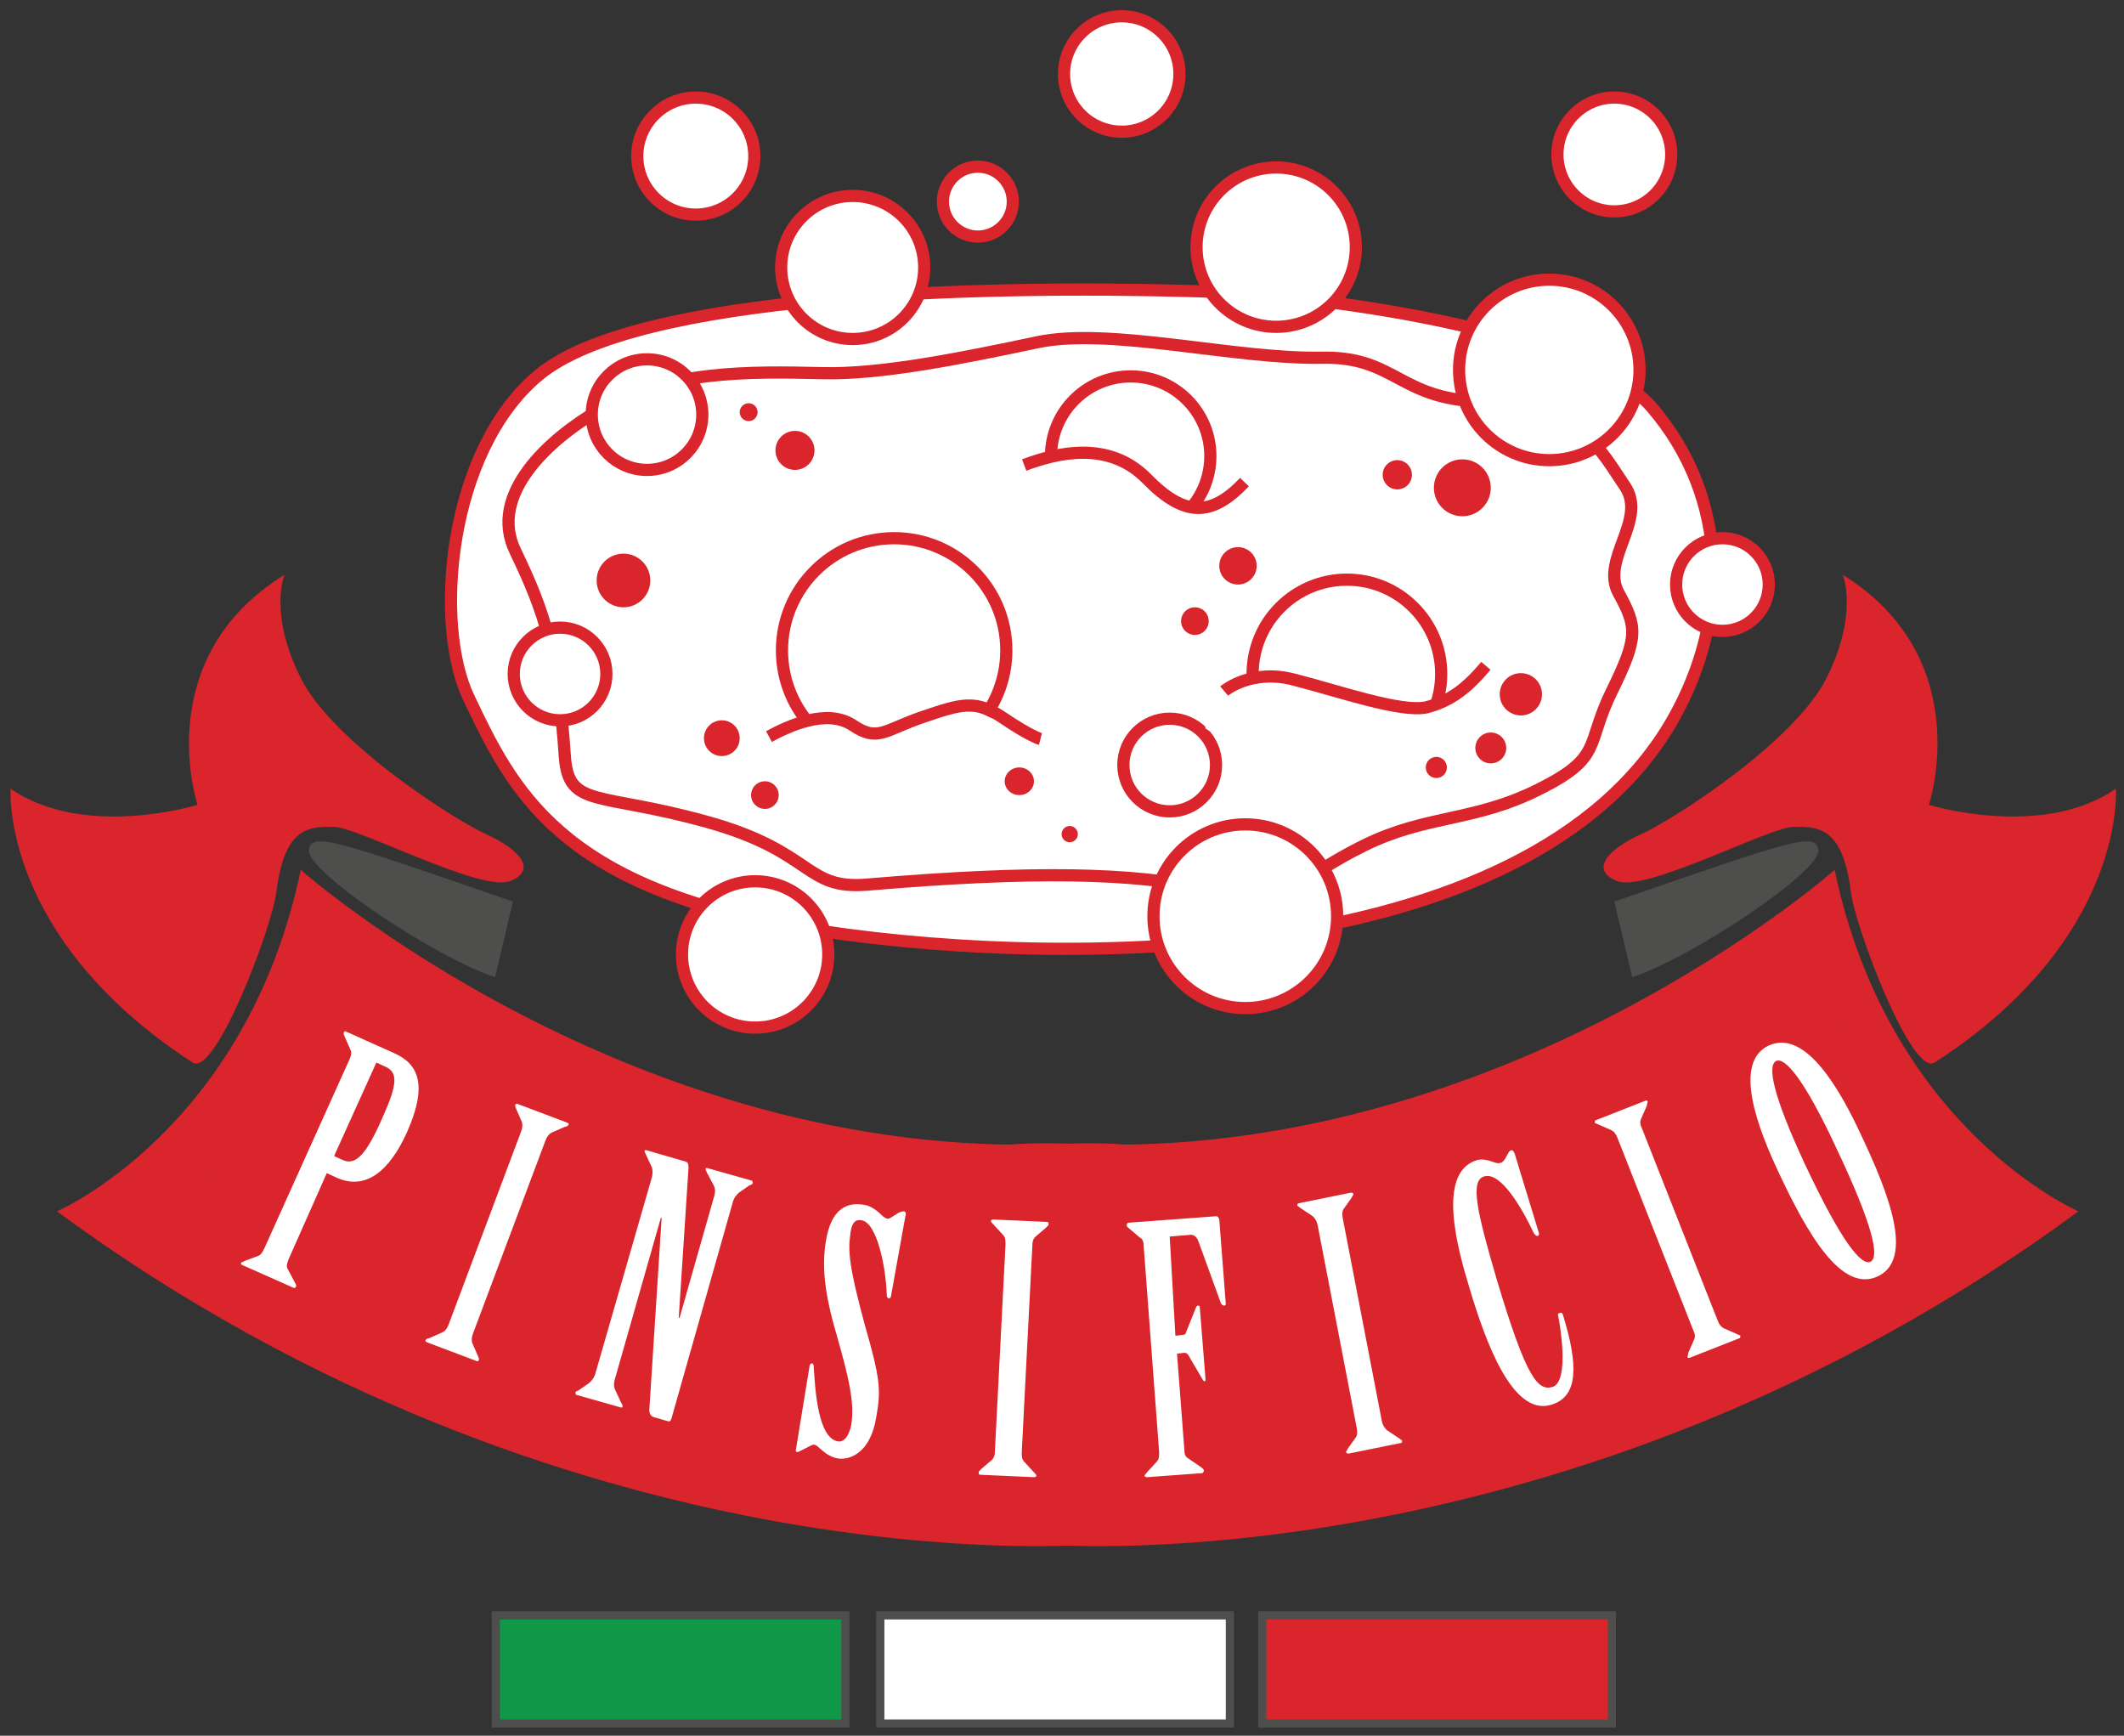
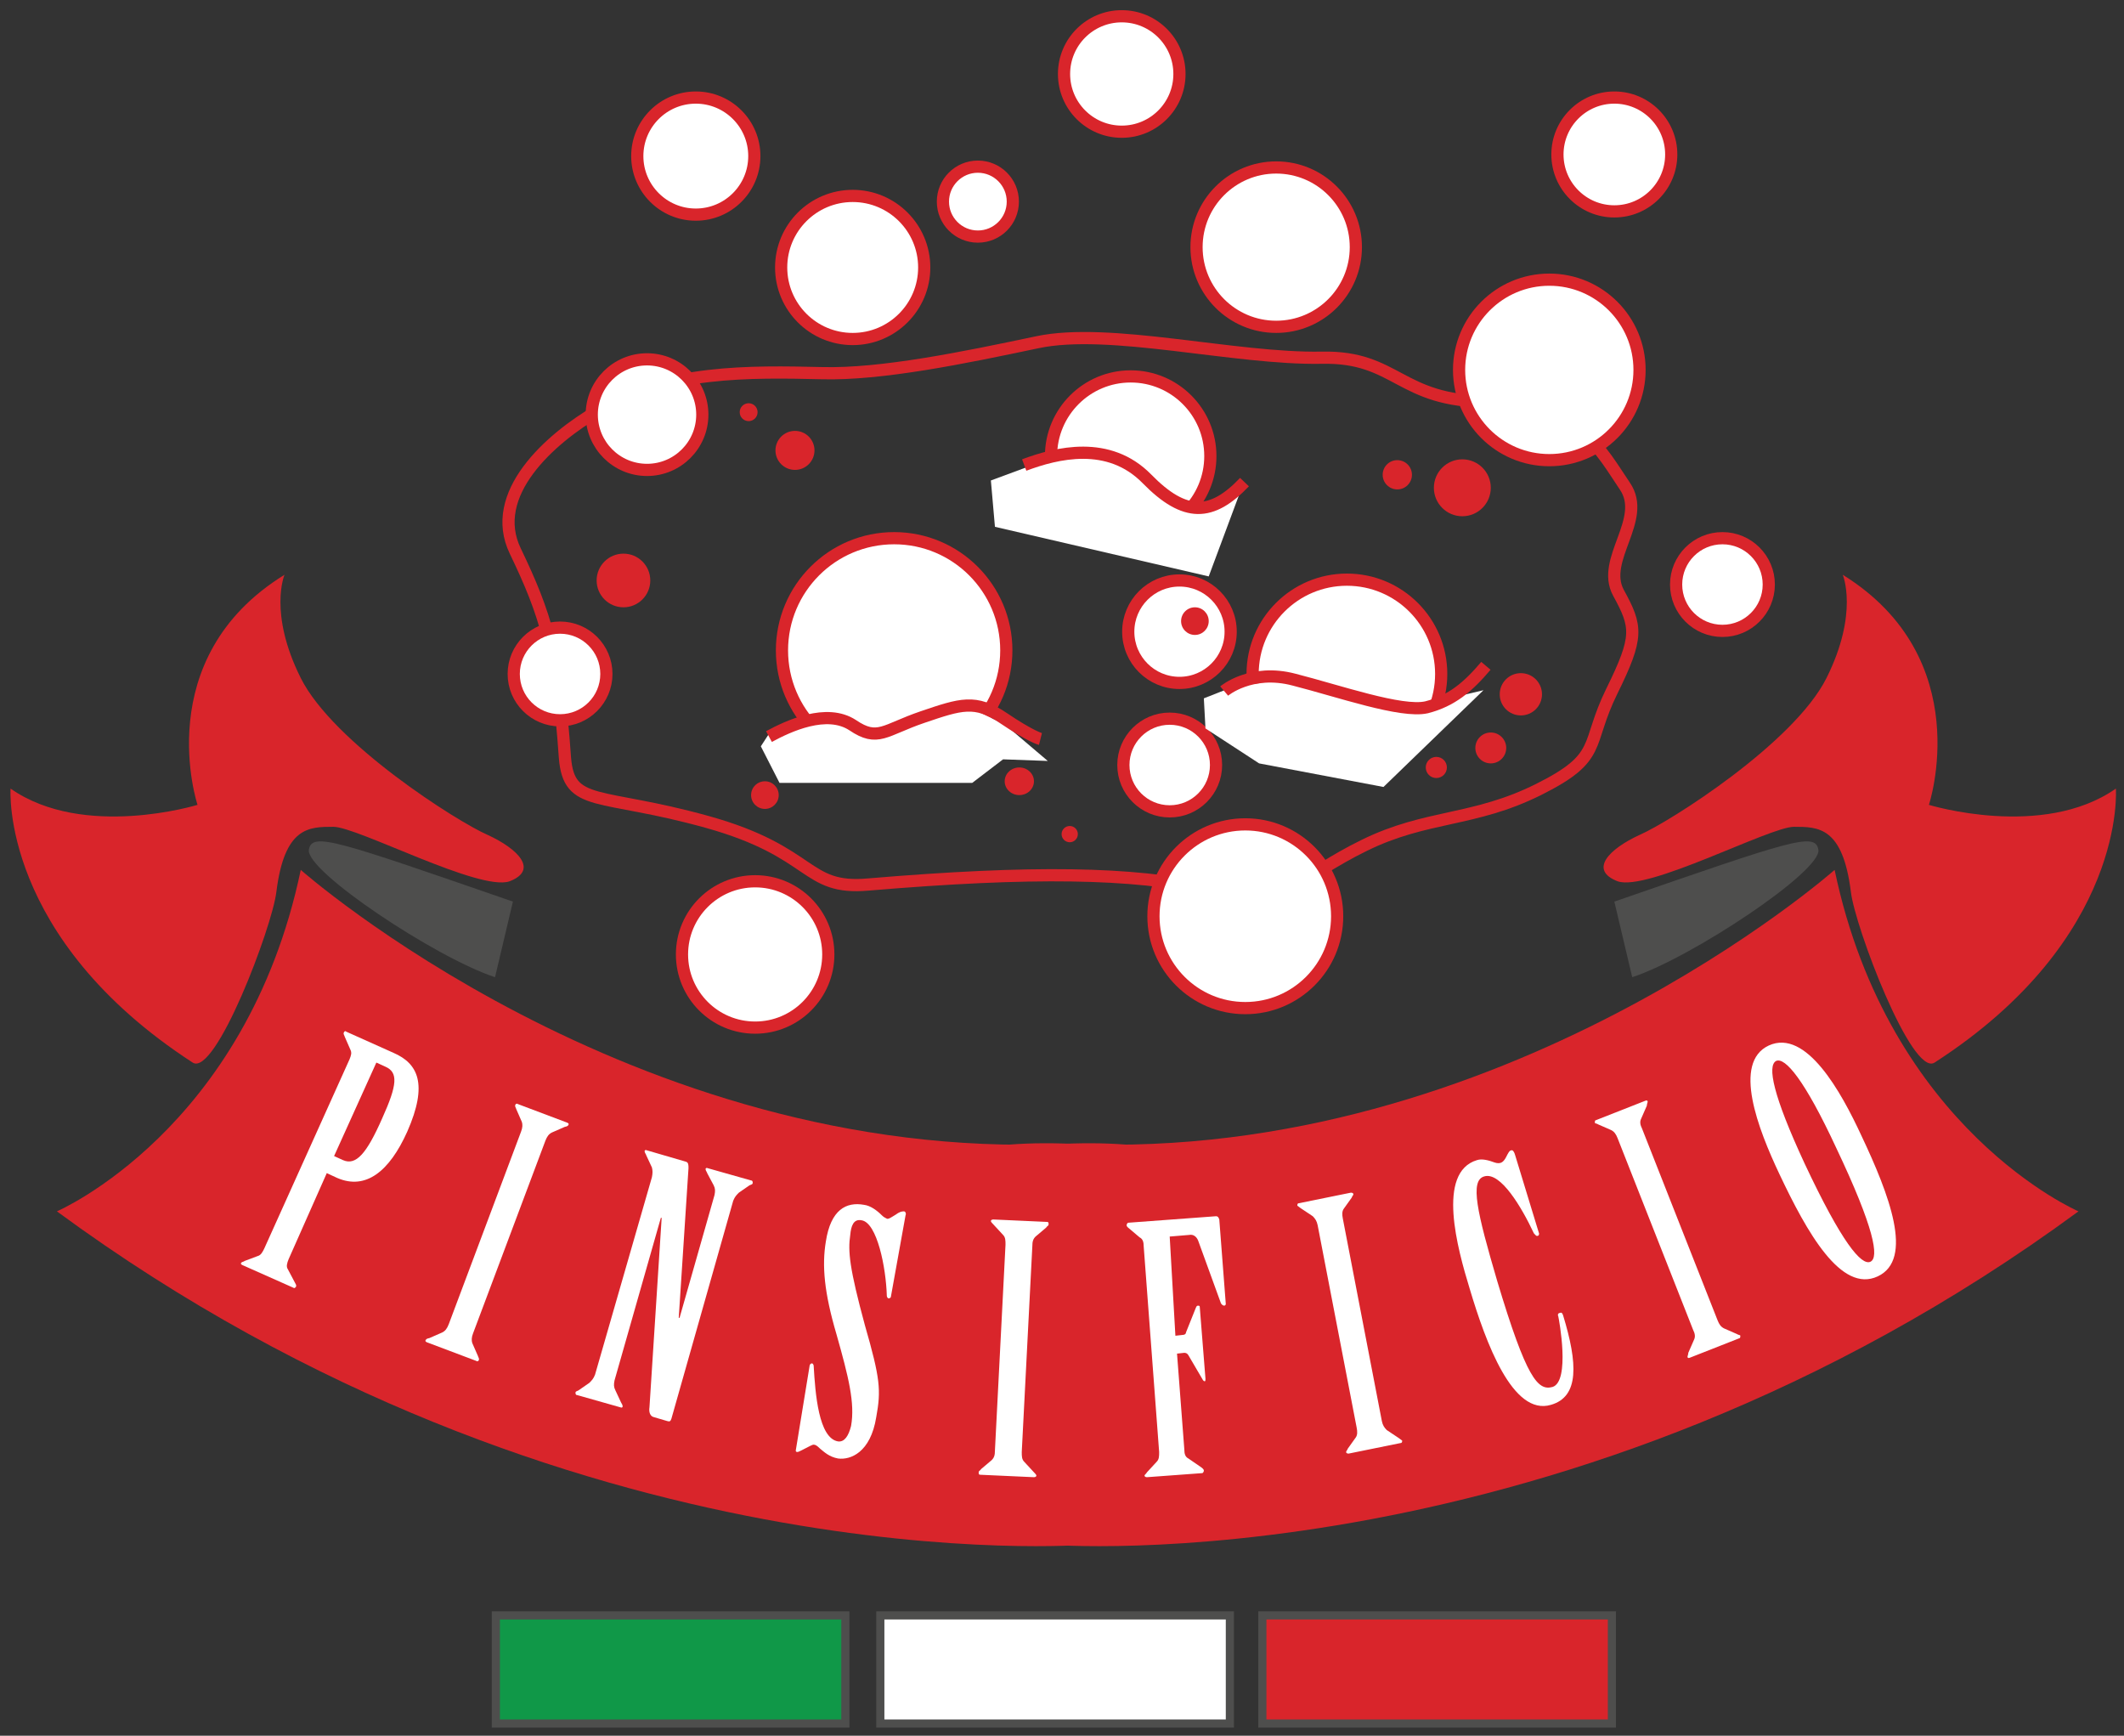
<svg xmlns="http://www.w3.org/2000/svg" version="1.1" id="Livello_1" x="0px" y="0px" viewBox="0 0 261.3 213.5" style="enable-background:new 0 0 261.3 213.5;" xml:space="preserve">
  <rect x="0" y="0" width="261.3" height="213.5" fill="#333333" stroke="none" />
  <style type="text/css">
	.st0{fill:#D9252B;}
	.st1{fill:#4E4E4D;}
	.st2{fill:#109848;stroke:#4E4E4D;stroke-miterlimit:10;}
	.st3{fill:#FFFFFF;stroke:#4E4E4D;stroke-miterlimit:10;}
	.st4{fill:#D9252B;stroke:#4E4E4D;stroke-miterlimit:10;}
	.st5{fill:#FFFFFF;}
	.st6{fill:#FFFFFF;stroke:#D9252B;stroke-width:1.5;stroke-miterlimit:10;}
	.st7{fill:none;stroke:#D9252B;stroke-width:1.5;stroke-miterlimit:10;}
</style>
  <path class="st0" d="M35,70.7c0,0-2,4.7,2,12.7s19.3,17.7,23,19.3c3.7,1.7,6.3,4.3,2.7,5.7c-3.7,1.3-18.7-6.7-21.7-6.7s-6,0-7,8  c-0.5,4.3-7.5,22.8-10.3,21C0,115.3,1.3,97,1.3,97c9,6.3,23,2,23,2S18.3,81,35,70.7z" />
  <path class="st0" d="M7,149c0,0,23.3-10,30-42c0,0,40.7,36,93.7,33.7c53-2.3,3,49.3,3,49.3S70,195.3,7,149z" />
  <path class="st1" d="M38,104.5c-0.5,2.6,15.6,13.3,22.9,15.7l2.2-9.3C41.4,103.4,38.4,102.3,38,104.5z" />
  <path class="st0" d="M226.7,70.7c0,0,2,4.7-2,12.7s-19.3,17.7-23,19.3c-3.7,1.7-6.3,4.3-2.7,5.7c3.7,1.3,18.7-6.7,21.7-6.7s6,0,7,8  c0.5,4.3,7.5,22.8,10.3,21c23.7-15.3,22.3-33.7,22.3-33.7c-9,6.3-23,2-23,2S243.3,81,226.7,70.7z" />
  <path class="st0" d="M255.7,149c0,0-23.3-10-30-42c0,0-40.7,36-93.7,33.7c-53-2.3-3,49.3-3,49.3S192.7,195.3,255.7,149z" />
  <path class="st1" d="M223.7,104.5c0.5,2.6-15.6,13.3-22.9,15.7l-2.2-9.3C220.3,103.4,223.3,102.3,223.7,104.5z" />
  <rect x="61" y="198.7" class="st2" width="43" height="13.3" />
  <rect x="108.3" y="198.7" class="st3" width="43" height="13.3" />
  <rect x="155.3" y="198.7" class="st4" width="43" height="13.3" />
  <polygon class="st0" points="21.4,153.6 73.5,180.6 145.5,185.7 193.9,177.8 245.5,152.2 221.8,119.7 182.7,137.3 128.3,146.2   64.6,133.2 40,118.3 " />
  <g>
    <path class="st5" d="M43,130.3c0.2-0.5,0.3-0.8,0.1-1.2l-0.7-1.6c0-0.1-0.2-0.3-0.1-0.5s0.2-0.2,0.3-0.1l5.8,2.6   c3,1.3,4.3,3.8,1.7,9.7c-2.2,4.9-5.1,7.2-8.6,5.7l-1.3-0.6l-4.7,10.6c-0.2,0.5-0.3,0.9-0.1,1.2l0.9,1.7c0.1,0.2,0.2,0.3,0.1,0.5   c-0.1,0.1-0.2,0.2-0.3,0.1l-6.3-2.8c-0.2-0.1-0.2-0.2-0.1-0.3c0.1-0.1,0.3-0.1,0.4-0.2l1.6-0.6c0.4-0.1,0.6-0.5,0.8-0.9L43,130.3z    M41.1,142.2l1.1,0.5c1.6,0.7,2.9-0.8,4.8-5.1c1.9-4.2,2-5.7,0.4-6.4l-1.1-0.5L41.1,142.2z" />
    <path class="st5" d="M64.1,139.2c0.2-0.5,0.2-0.9,0.1-1.2l-0.7-1.6c0-0.1-0.2-0.3-0.1-0.5c0-0.1,0.2-0.2,0.3-0.1l6.1,2.3   c0.2,0.1,0.2,0.2,0.1,0.3c0,0.1-0.3,0.2-0.4,0.2l-1.6,0.7c-0.4,0.2-0.6,0.5-0.8,1l-8.9,23.7c-0.2,0.5-0.2,0.9-0.1,1.2l0.7,1.6   c0,0.1,0.2,0.3,0.1,0.5c0,0.1-0.2,0.2-0.3,0.1l-6.1-2.3c-0.2-0.1-0.2-0.2-0.1-0.3c0-0.1,0.3-0.2,0.4-0.2l1.6-0.7   c0.4-0.2,0.6-0.5,0.8-1L64.1,139.2z" />
    <path class="st5" d="M80.2,144.8c0.1-0.5,0.1-0.8,0-1.2l-0.7-1.5c0-0.1-0.2-0.3-0.2-0.5c0-0.1,0.1-0.2,0.3-0.1l4.8,1.4   c0.3,0.1,0.3,0.4,0.3,0.8l-1.2,18.4l0.1,0l4.3-15.1c0.1-0.5,0.1-0.8-0.1-1.2l-0.8-1.5c0-0.1-0.2-0.3-0.2-0.5c0-0.1,0.1-0.2,0.3-0.1   l5.3,1.5c0.2,0,0.2,0.2,0.2,0.3c0,0.2-0.2,0.2-0.4,0.3l-1.3,0.9c-0.3,0.3-0.5,0.5-0.7,1l-7.6,26.8c-0.1,0.3-0.2,0.4-0.5,0.3   l-1.7-0.5c-0.4-0.1-0.6-0.6-0.5-1.2l1.5-23.3l-0.1,0l-5.7,20c-0.1,0.5-0.1,0.8,0.1,1.2l0.7,1.5c0.1,0.2,0.2,0.3,0.2,0.5   c0,0.1-0.1,0.2-0.3,0.1l-5.3-1.5c-0.2,0-0.2-0.2-0.2-0.3c0-0.2,0.3-0.2,0.4-0.3l1.3-0.9c0.3-0.3,0.5-0.5,0.7-1L80.2,144.8z" />
    <path class="st5" d="M109.6,159.5c0,0.1-0.1,0.2-0.3,0.2c-0.1,0-0.2-0.2-0.2-0.3c-0.1-3.5-1.2-9-3.1-9.3c-1-0.2-1.3,0.7-1.4,1.8   c-0.3,2-0.1,4.1,1.8,11.1c1.9,6.6,2,8,1.4,11.3c-0.7,4.4-3.2,5.3-4.7,5.1c-1.1-0.2-1.7-0.8-2.2-1.2c-0.4-0.4-0.6-0.5-0.8-0.5   c-0.2,0-0.5,0.2-1.5,0.7c-0.2,0.1-0.4,0.2-0.5,0.2c-0.2,0-0.2-0.1-0.2-0.2l1.7-10.4c0-0.1,0.1-0.3,0.3-0.3c0.1,0,0.2,0.2,0.2,0.3   c0.2,3.4,0.6,8.9,3,9.3c0.8,0.1,1.3-0.7,1.6-1.9c0.5-2.8-0.3-6-1.8-11.3c-1.5-5.1-1.8-8.4-1.3-11.4c0.6-3.9,2.5-4.9,4.7-4.5   c0.8,0.1,1.6,0.7,2.2,1.3c0.2,0.2,0.4,0.3,0.6,0.4s0.6-0.2,1.1-0.5c0.4-0.3,0.7-0.4,1-0.4c0.2,0,0.3,0.3,0.2,0.5L109.6,159.5z" />
    <path class="st5" d="M123.7,153.1c0-0.5,0-0.9-0.3-1.2l-1.2-1.3c-0.1-0.1-0.3-0.3-0.3-0.4s0.1-0.2,0.3-0.2l6.6,0.3   c0.2,0,0.2,0.1,0.2,0.3s-0.2,0.2-0.3,0.4l-1.3,1.1c-0.3,0.3-0.4,0.6-0.4,1.2l-1.3,25.3c0,0.5,0,0.9,0.3,1.2l1.2,1.3   c0.1,0.1,0.3,0.3,0.3,0.4s-0.1,0.2-0.3,0.2l-6.6-0.3c-0.2,0-0.2-0.1-0.2-0.3s0.2-0.2,0.3-0.4l1.3-1.1c0.3-0.3,0.4-0.6,0.4-1.2   L123.7,153.1z" />
    <path class="st5" d="M144.6,164.3l0.9-0.1c0.2,0,0.4-0.1,0.4-0.3l1.2-3c0.1-0.2,0.1-0.3,0.3-0.3s0.2,0.1,0.2,0.2l0.7,8.8   c0,0.2,0,0.3-0.1,0.3c-0.1,0-0.2-0.1-0.3-0.3l-1.7-2.9c-0.1-0.2-0.3-0.3-0.5-0.3l-0.9,0.1l0.9,11.8c0,0.5,0.1,0.9,0.5,1.1l1.6,1.1   c0.1,0.1,0.3,0.2,0.3,0.4c0,0.1-0.1,0.3-0.2,0.3l-6.8,0.5c-0.2,0-0.3-0.1-0.3-0.2s0.2-0.2,0.3-0.4l1.2-1.3c0.3-0.3,0.3-0.7,0.3-1.2   l-1.9-25.3c0-0.5-0.1-0.9-0.5-1.1l-1.3-1.1c-0.1-0.1-0.3-0.2-0.3-0.4c0-0.1,0.1-0.3,0.2-0.3l10.8-0.8c0.2,0,0.3,0.1,0.4,0.4   l0.8,10.4c0,0.1-0.1,0.2-0.2,0.2c-0.1,0-0.3-0.1-0.4-0.3l-2.8-7.7c-0.2-0.5-0.6-0.8-1.1-0.7l-2.4,0.2L144.6,164.3z" />
    <path class="st5" d="M162.1,150.7c-0.1-0.5-0.3-0.8-0.6-1.1l-1.5-1c-0.1-0.1-0.3-0.2-0.4-0.3c0-0.1,0-0.3,0.2-0.3l6.4-1.3   c0.2,0,0.3,0.1,0.3,0.2c0,0.1-0.2,0.3-0.2,0.4l-1,1.4c-0.2,0.3-0.2,0.7-0.1,1.2l4.8,24.9c0.1,0.5,0.3,0.8,0.6,1.1l1.5,1   c0.1,0.1,0.3,0.2,0.4,0.3c0,0.1,0,0.3-0.2,0.3l-6.4,1.3c-0.2,0-0.3-0.1-0.3-0.2c0-0.1,0.2-0.3,0.2-0.4l1-1.4   c0.2-0.3,0.2-0.7,0.1-1.2L162.1,150.7z" />
    <path class="st5" d="M189.3,151.6c0.1,0.2,0,0.4-0.1,0.4c-0.2,0.1-0.3-0.1-0.5-0.3c-1.5-3.2-4.1-7.6-6.1-7   c-1.8,0.5-0.9,4.4,1.6,12.9c3.6,12,5,13.5,6.8,13c2.2-0.7,0.8-8.3,0.7-8.7c-0.1-0.2,0-0.4,0.2-0.4c0.2-0.1,0.3,0,0.4,0.3   c1.8,5.9,2,10-1.5,11c-4.7,1.4-8-7.6-10-14.3c-1.5-4.9-4.1-14.3,0.9-15.8c0.6-0.2,1.4,0,2.2,0.3c0.3,0.1,0.6,0.1,0.8,0   c0.2-0.1,0.4-0.3,0.6-0.7c0.2-0.4,0.4-0.8,0.6-0.8c0.2-0.1,0.4,0.2,0.5,0.6L189.3,151.6z" />
    <path class="st5" d="M199,140c-0.2-0.5-0.4-0.8-0.8-1l-1.6-0.7c-0.1-0.1-0.4-0.1-0.4-0.2c0-0.1,0-0.3,0.1-0.3l6.1-2.4   c0.2-0.1,0.3,0,0.3,0.1s-0.1,0.3-0.1,0.5l-0.7,1.6c-0.2,0.4-0.1,0.8,0.1,1.2l9.3,23.6c0.2,0.5,0.4,0.8,0.8,1l1.6,0.7   c0.1,0.1,0.4,0.1,0.4,0.2c0,0.1,0,0.3-0.1,0.3l-6.1,2.4c-0.2,0.1-0.3,0-0.3-0.1s0.1-0.3,0.1-0.5l0.7-1.6c0.2-0.4,0.1-0.8-0.1-1.2   L199,140z" />
    <path class="st5" d="M229,139.7c3.4,7.2,6.5,15.2,2,17.3c-4.5,2.1-8.7-5.4-12.1-12.6c-2.6-5.5-5.8-13.7-1.3-15.8   C222.2,126.5,226.5,134.3,229,139.7z M222,143.1c4.6,9.8,7,12.6,8.1,12.1c1.1-0.5,0.5-4.1-4.2-14c-3.9-8.4-6.3-11.2-7.4-10.7   C217.4,131.1,218.1,134.7,222,143.1z" />
  </g>
  <circle class="st6" cx="145.1" cy="77.7" r="6.3" />
  <circle class="st6" cx="85.6" cy="19.2" r="7.2" />
-   <path class="st6" d="M66.2,46.2c-11.1,9.3-12.9,30.6-8.5,39.7C63,97,68.7,109.1,98.4,114.1s89.5,5.8,107.4-25.6  c7-12.3,7-27.2-2.6-38.4c-7.3-8.5-37.2-13.8-56.7-14.3C121.2,35.1,78.3,36,66.2,46.2z" />
  <path class="st7" d="M63.4,67.8c-3.4-7,4.2-13.8,10.2-17.3c8.4-5,18.7-4.8,27.5-4.6c7.3,0.2,17.5-1.9,26.5-3.8  c8.9-1.9,24.3,2.1,35,1.9c9.3-0.2,9.5,5.4,20.5,5.4s14,6.3,16.8,10.4s-3,9-0.8,13.1c2.3,4.2,2.5,5.4-0.8,12.1s-1,8.1-9,12.1  s-13.8,3.1-21.5,6.9c-7.8,3.8-9.5,7.5-19,5.4s-21.8-2.3-42-0.6c-7.9,0.7-6.5-4-19.8-7.7s-17-1.7-17.5-7.9  C68.6,80.2,67.1,75.5,63.4,67.8z" />
  <circle class="st0" cx="179.9" cy="60" r="3.5" />
  <circle class="st0" cx="97.8" cy="55.4" r="2.4" />
  <circle class="st0" cx="171.9" cy="58.4" r="1.8" />
  <circle class="st0" cx="187.1" cy="85.4" r="2.6" />
  <circle class="st0" cx="183.4" cy="92" r="1.9" />
  <circle class="st0" cx="176.7" cy="94.4" r="1.3" />
  <ellipse class="st0" cx="125.4" cy="96.1" rx="1.8" ry="1.7" />
  <circle class="st0" cx="131.6" cy="102.6" r="1" />
  <circle class="st0" cx="92.1" cy="50.7" r="1.1" />
-   <circle class="st0" cx="88.8" cy="90.8" r="2.2" />
  <circle class="st0" cx="94.1" cy="97.8" r="1.7" />
  <circle class="st0" cx="76.7" cy="71.4" r="3.3" />
  <circle class="st0" cx="147" cy="76.4" r="1.7" />
-   <circle class="st0" cx="152.3" cy="69.6" r="2.3" />
  <circle class="st6" cx="198.6" cy="19" r="7" />
  <circle class="st6" cx="138" cy="9.1" r="7.1" />
  <circle class="st6" cx="153.2" cy="112.7" r="11.3" />
  <circle class="st6" cx="92.9" cy="117.4" r="9" />
  <circle class="st6" cx="143.9" cy="94.1" r="5.7" />
  <circle class="st6" cx="211.9" cy="71.9" r="5.7" />
  <circle class="st6" cx="68.9" cy="82.9" r="5.7" />
  <circle class="st6" cx="190.6" cy="45.5" r="11.1" />
  <circle class="st6" cx="79.6" cy="51" r="6.8" />
  <circle class="st6" cx="104.9" cy="32.9" r="8.8" />
  <circle class="st6" cx="120.3" cy="24.8" r="4.3" />
  <path class="st7" d="M71.8,83.1" />
  <g>
    <circle class="st6" cx="110" cy="80" r="13.8" />
    <polygon class="st5" points="123.4,93.4 128.9,93.6 123.6,89.1 119.4,87.1 107.1,90.6 101.4,88.5 94.9,89.8 93.6,91.8 95.9,96.3    119.6,96.3  " />
    <path class="st7" d="M128,90.9c0,0-1.2-0.3-4.6-2.6c-3.4-2.3-5.2-1.7-9.9-0.1c-4.7,1.6-5.5,3.1-8.6,1c-3.2-2.1-7.9,0.1-10.3,1.4" />
  </g>
  <g>
    <circle class="st6" cx="165.7" cy="82.9" r="11.6" />
    <polygon class="st5" points="148.1,85.9 151.9,84.4 160.1,83.4 162.8,84.2 168.7,87.2 174.2,87.3 179.5,85.6 182.5,84.9    170.2,96.8 154.9,93.9 148.3,89.6  " />
    <path class="st7" d="M150.6,85c0,0,3.3-2.8,8.6-1.4c5.5,1.4,13.2,4.1,16.3,3.4c3.1-0.8,5.1-2.5,7.3-5.1" />
  </g>
  <g>
    <circle class="st6" cx="139.1" cy="56.1" r="9.8" />
    <polygon class="st5" points="121.9,59.1 129.2,56.4 136.4,56.4 141.3,59.2 147.1,62.8 152.5,60.7 148.7,70.9 122.4,64.8  " />
    <path class="st7" d="M126,57.2c4-1.5,10.4-3.1,15.1,1.7c4.7,4.8,8,4.6,12,0.4" />
  </g>
  <circle class="st6" cx="157" cy="30.4" r="9.8" />
</svg>